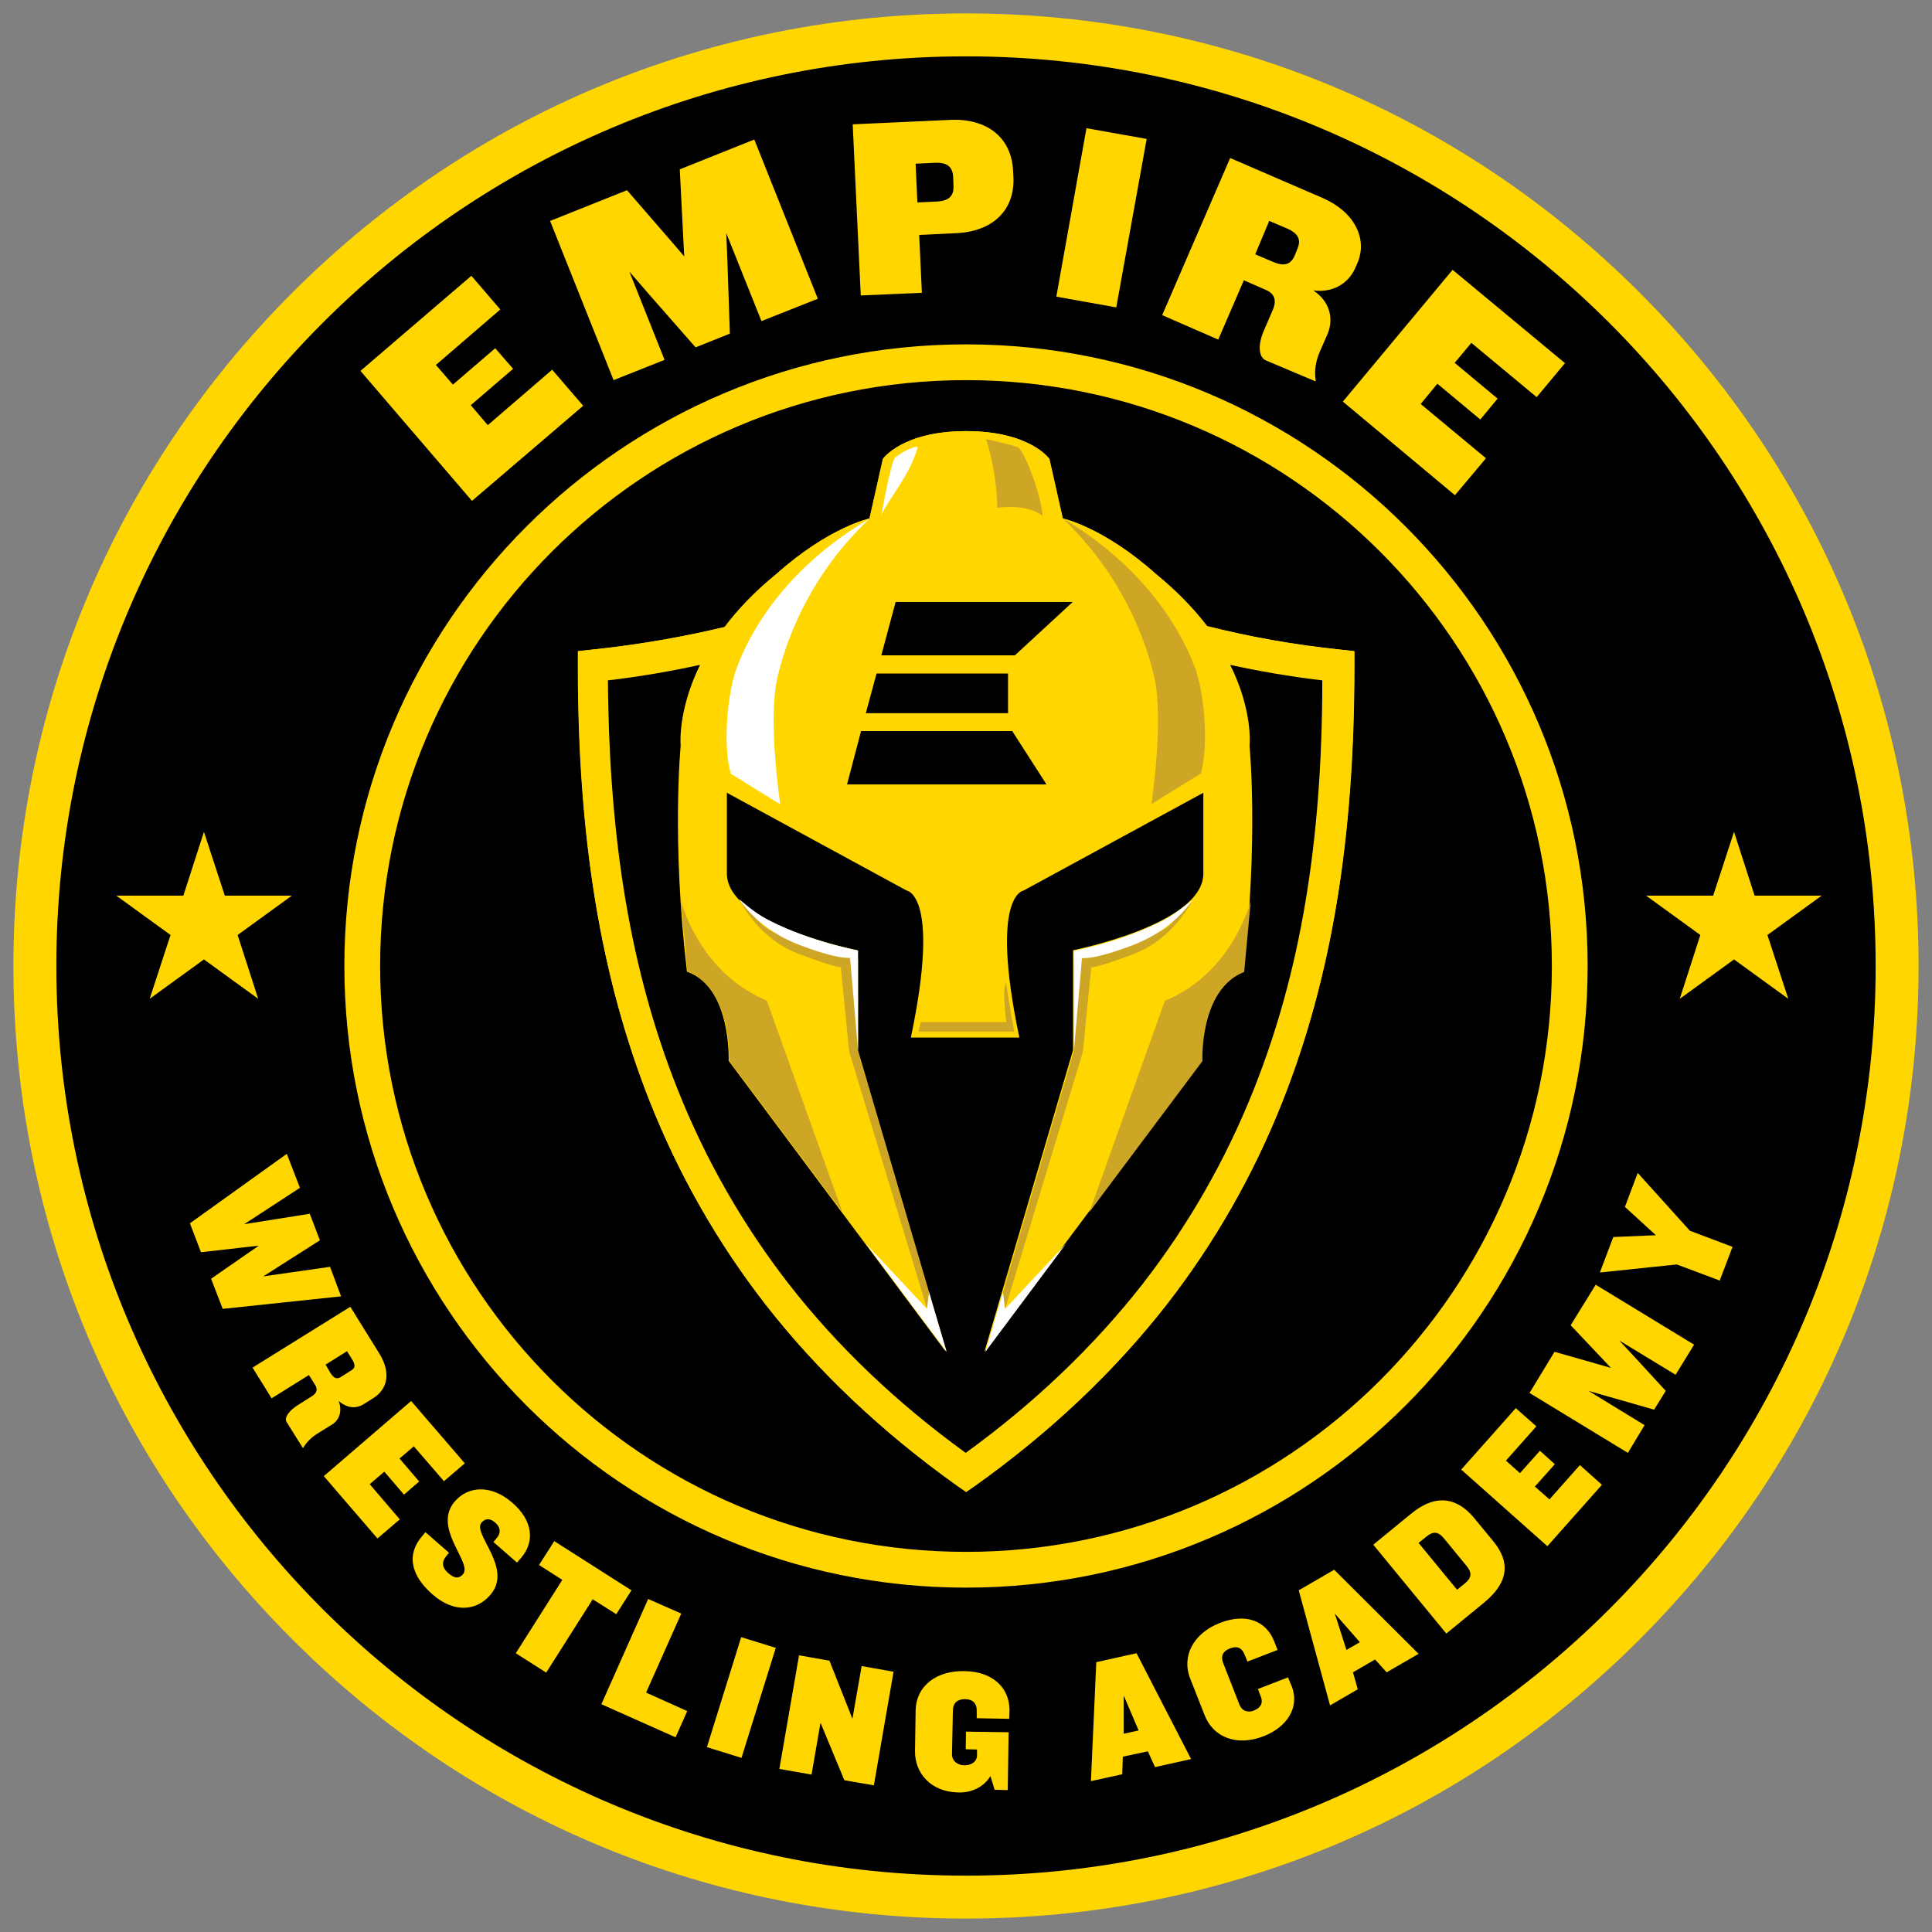
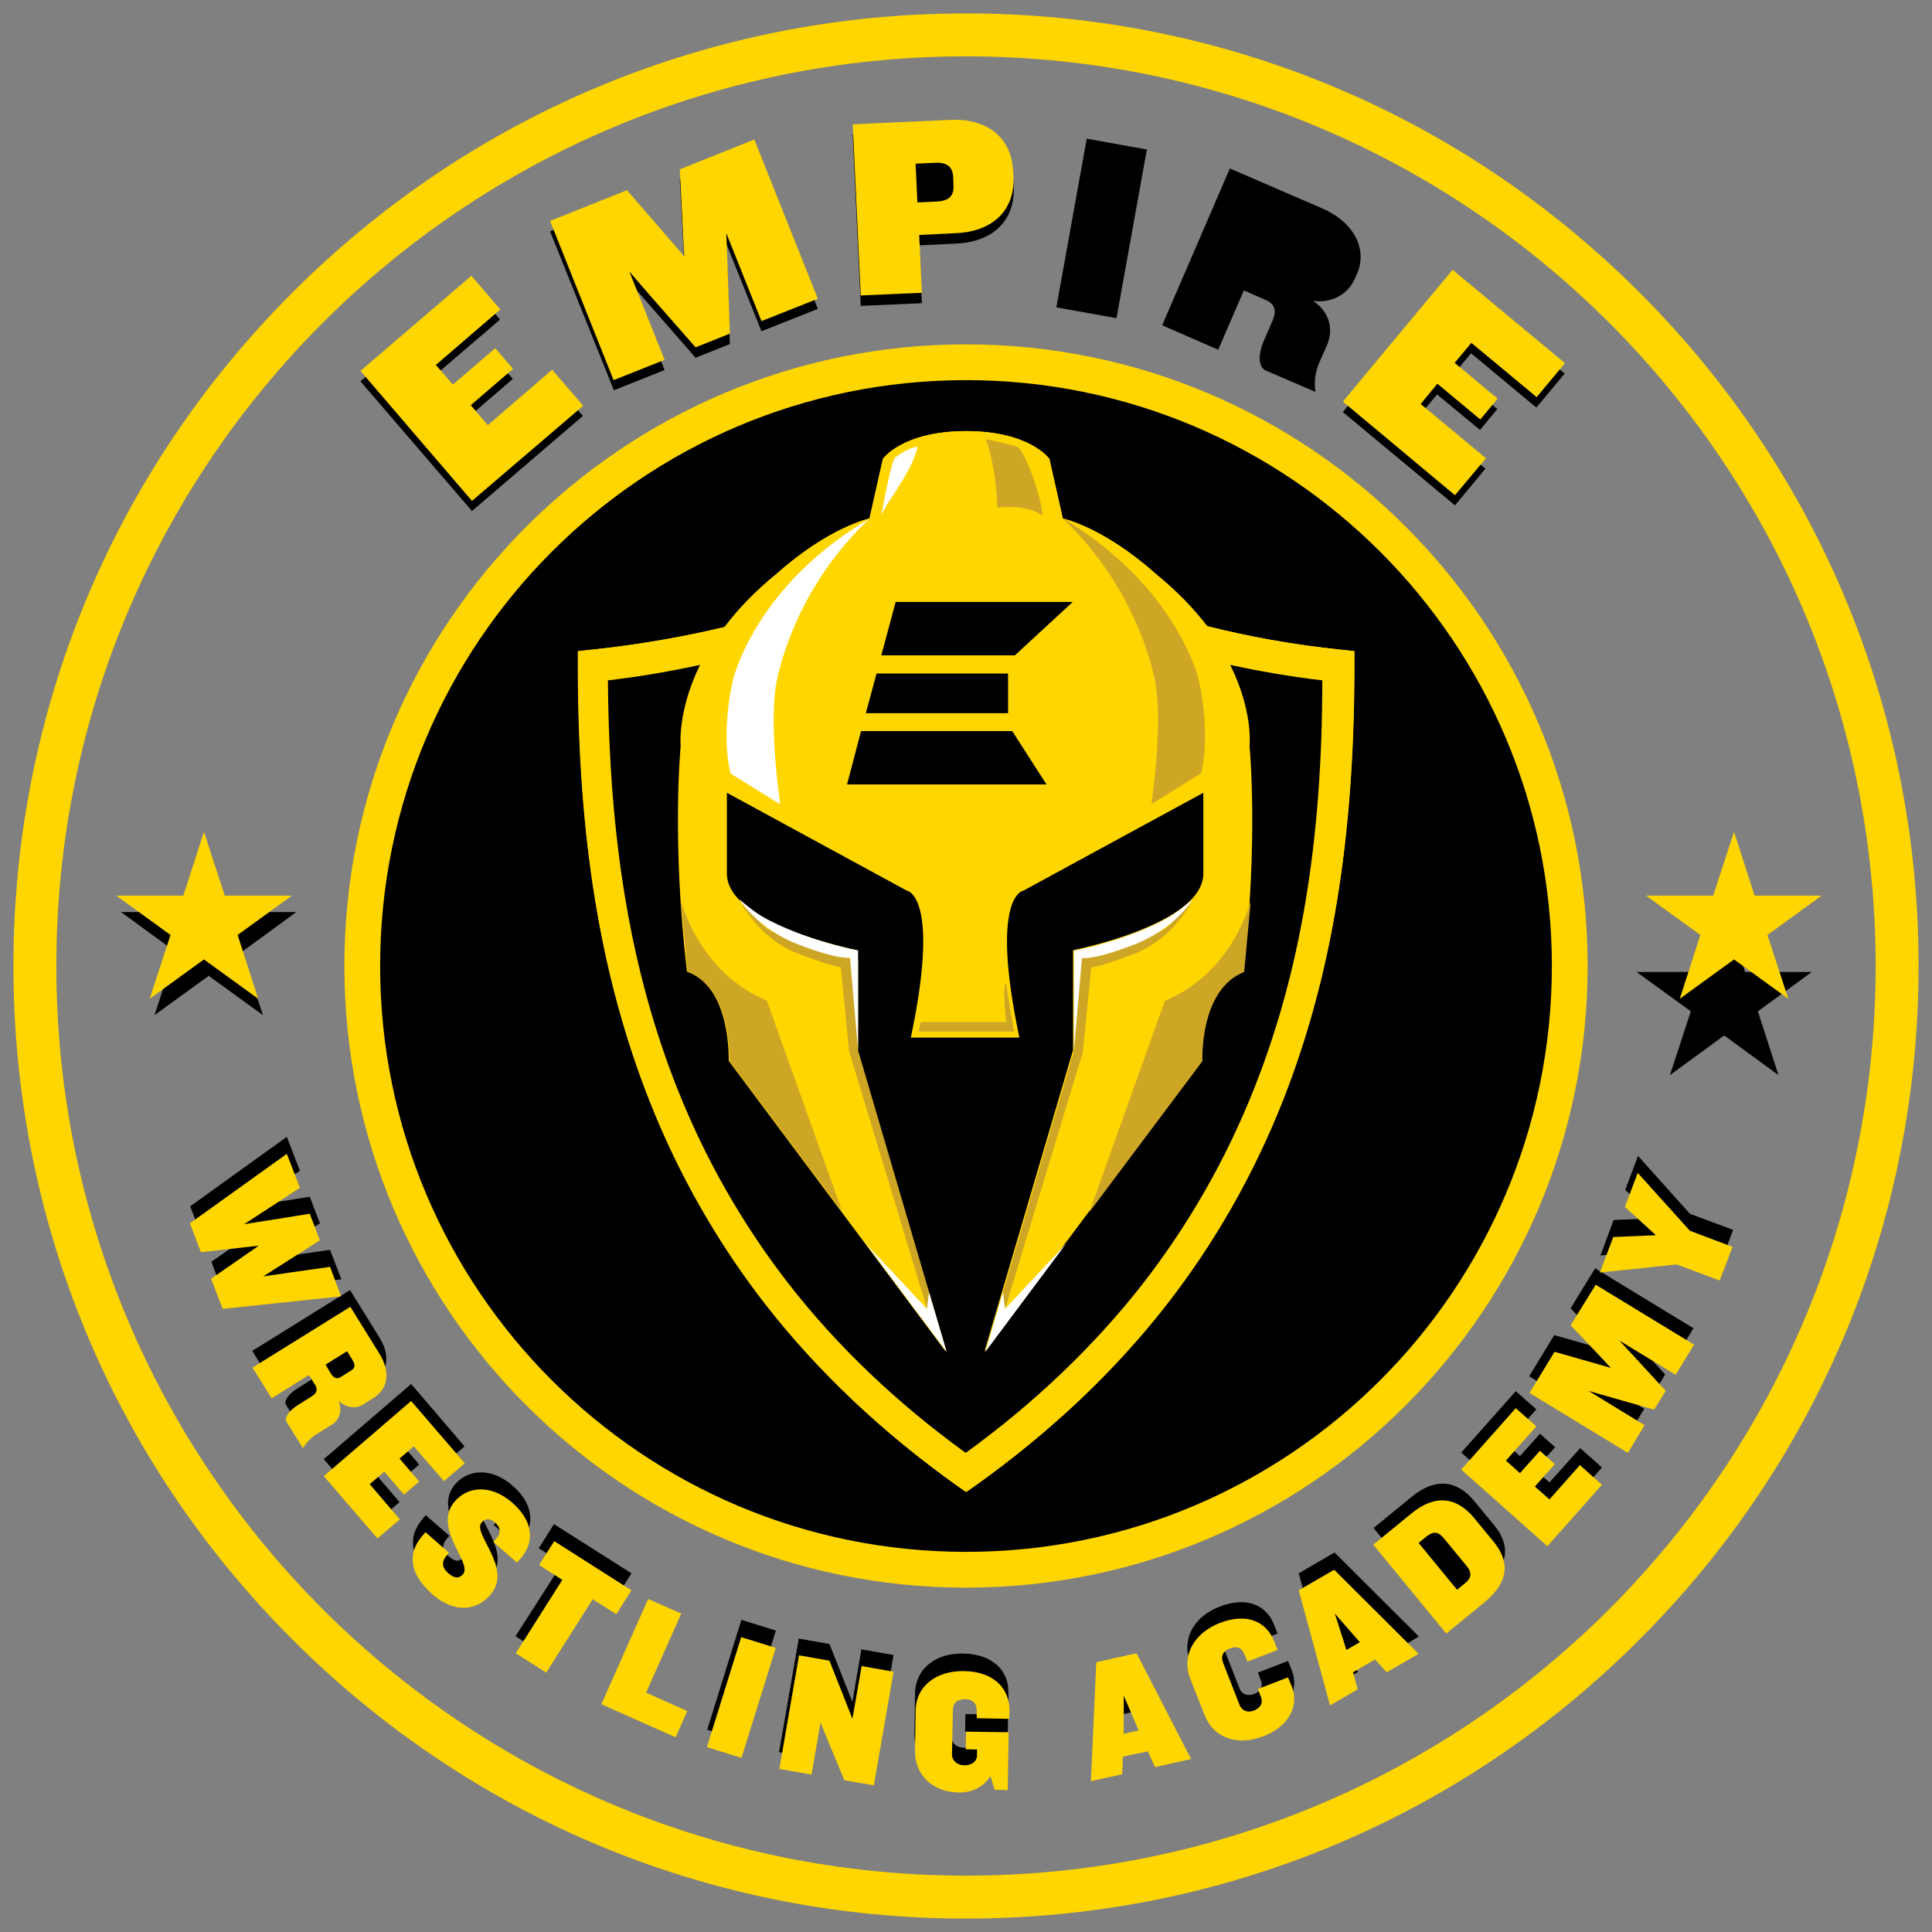
<svg xmlns="http://www.w3.org/2000/svg" version="1.1" x="0px" y="0px" viewBox="0 0 648 648" style="enable-background:new 0 0 648 648;" xml:space="preserve">
  <rect x="0" y="0" width="648" height="648" fill="#808080" stroke="none" />
  <style type="text/css">
	.st0{stroke:#FFD600;stroke-width:12;stroke-miterlimit:10;}
	.st1{fill:#FFD600;}
	.st2{fill:#CEA626;}
	.st3{fill:#FFFFFF;}
</style>
  <g id="Layer_5">
    <g>
      <path d="M314.2,70.1c3.7-0.2,5.8-1.6,5.6-5.3l-0.1-3c-0.2-3.4-2.1-4.9-6.1-4.7l-6.5,0.3l0.6,13L314.2,70.1z" />
    </g>
    <g>
      <polygon points="456.1,544.2 447.7,534.6 451.6,546.8   " />
    </g>
    <g>
      <polygon points="376.9,574.9 381.9,573.7 376.9,562.1   " />
    </g>
    <g>
      <path d="M114.5,455.2l3.3-2.1c1.4-0.9,1.5-2,0.5-3.6l-1.8-2.9l-7.2,4.5l1.8,2.9C112.1,455.7,113.1,456.1,114.5,455.2z" />
    </g>
    <g>
      <path d="M484.4,509.4c-2.1-2.6-3.8-2.5-6-0.7l-2.6,2.1l12.9,15.7l2.6-2.1c2.2-1.8,2.6-3.5,0.5-6.1L484.4,509.4z" />
    </g>
    <g>
-       <ellipse cx="319.5" cy="324" rx="310.5" ry="315" />
-     </g>
+       </g>
    <g>
      <polygon points="524.8,125.3 515.3,136.7 493.4,118.5 487.8,125.2 502.2,137.2 496.4,144.2 482,132.3 476.4,139 498.2,157.2     488,169.5 450.4,138.2 487.1,94   " />
    </g>
    <g>
      <path d="M412.5,56.5l31,13.4c10.6,4.6,15.2,13.6,11.7,21.8l-0.8,1.8c-2.3,5.2-7.7,8.3-14,7.4c5.9,4,6.8,9.9,4.7,14.8l-2.6,5.9    c-1.4,3.3-1.8,6.6-1.3,9.6l-0.1,0.2l-16.5-7.1c-2.7-1.2-2.6-5.7-0.7-10l3.1-7.2c1-2.4,0.9-5-2.3-6.4l-7.5-3.3l-8.6,19.9l-18.8-8.2    L412.5,56.5z" />
    </g>
    <g>
      <rect x="340.7" y="66.2" transform="matrix(0.177 -0.984 0.984 0.177 228.865 426.619)" width="57.5" height="20.5" />
    </g>
    <g>
      <path d="M319,43.7c11.9-0.5,20.4,5.7,20.9,17.2l0.1,1.8c0.5,11.6-7.4,18.5-19.3,19l-12.4,0.6l0.9,19.4l-20.5,0.9L286,45.1    L319,43.7z" />
    </g>
    <g>
      <polygon points="210.3,67.3 225.9,85.3 229.5,89.5 229.3,84 228,60.2 253,50.2 274.3,103.6 255.4,111.1 243.6,81.7 244,91.6     244.8,115.4 233.3,120 217.5,101.9 211.1,94.6 222.9,124.1 205.9,130.9 184.5,77.6   " />
    </g>
    <g>
      <polygon points="158.1,95.9 167.7,107.2 146.1,125.7 151.8,132.3 166,120.1 172,127.1 157.8,139.3 163.5,145.9 185.1,127.4     195.5,139.5 158.3,171.4 120.9,127.9   " />
    </g>
    <g>
      <circle cx="324" cy="324.9" r="202.5" />
    </g>
    <g>
      <polygon points="40.6,305.9 63.1,305.9 70,284.6 77,305.9 99.4,305.9 81.2,319.2 88.2,340.5 70,327.3 51.8,340.5 58.8,319.2   " />
    </g>
    <g>
      <polygon points="70.9,423.2 86.9,412.1 67.5,414.3 63.8,404.6 96.2,381.3 100.6,392.7 81.9,404.9 103.9,401.4 107.3,410.3     88.3,422.4 110.7,419.2 114.5,429.1 74.7,433.3   " />
    </g>
    <g>
      <path d="M106.1,475.4c-2.1,1.3-3.5,2.9-4.5,4.6l-0.1,0.1l-5.5-8.8c-1-1.5,1.1-4,3.6-5.5l4.9-3.1c1.4-0.9,2.1-2.2,1.1-3.8l-2.1-3.3    L91,463.4l-6.4-10.3l32.8-20.4l9.8,15.8c4,6.4,2.7,11.8-2.2,14.9l-3,1.9c-2.9,1.8-5.8,1.4-8.5-1c1.4,3.8-0.1,6.6-2.5,8.1    L106.1,475.4z" />
    </g>
    <g>
      <polygon points="134,503.8 126.6,510.3 108.6,489.4 137.9,464.2 155.8,485.1 148.9,491.1 138.8,479.4 134,483.5 140.6,491.2     135.5,495.6 128.9,487.9 124,492.1   " />
    </g>
    <g>
      <path d="M164.5,529.3c-4.4,5.1-11.8,6.2-19.3-0.2c-7.7-6.6-8.6-13.6-3.5-19.6l1.1-1.3l7.9,6.9l-0.9,1.1c-1.7,2-1.4,4,0.7,5.8    c2.3,2,3.7,1.8,4.9,0.3c3.3-3.9-10.5-15.5-2.7-24.5c4.4-5.1,12.1-5.6,19.1,0.4c7,6,7.8,13.1,3.1,18.6l-1.4,1.6l-7.9-6.9l0.9-1.1    c1.5-1.8,1.6-3.7-0.4-5.5c-1.7-1.4-3.2-1.4-4.5,0.1C158.3,508.7,172.3,520.3,164.5,529.3z" />
    </g>
    <g>
      <polygon points="183.2,555.3 172.9,548.8 188.6,524.3 180.7,519.3 185.8,511.2 211.8,527.7 206.7,535.8 198.8,530.8   " />
    </g>
    <g>
-       <polygon points="226.6,576.9 201.7,565.8 217.4,530.5 228.5,535.5 216.7,561.9 230.5,568.1   " />
-     </g>
+       </g>
    <g>
      <rect x="229.3" y="557.7" transform="matrix(0.297 -0.955 0.955 0.297 -363.502 633.513)" width="38.6" height="12.1" />
    </g>
    <g>
      <polygon points="293.1,593.2 283.2,591.5 277.1,576.8 275.2,572.2 272.2,589.5 261.3,587.7 267.9,549.6 278.2,551.4 284.1,566.3     285.9,570.8 288.9,553.2 299.7,555.1   " />
    </g>
    <g>
      <path d="M338.3,570.6l-10.9-0.2l0-2.4c0-2.7-1.5-4-3.9-4c-2.4,0-4,1.1-4.1,3.9l-0.3,14.6c0,2.4,2.1,3.7,4.2,3.7    c2.4,0,4.2-1.3,4.2-3.4l0-1.9l-3.8-0.1l0.1-5.9l14.3,0.2l-0.3,19.4l-4.4-0.1l-1.4-4.6c-2.1,3.5-6.1,5.6-10.6,5.5    c-9.4-0.2-14.8-6.6-14.7-13.9l0.2-13.4c0.2-8.7,7.3-13.6,16.3-13.4c9.3,0.2,15.1,5.4,15,12.9L338.3,570.6z" />
    </g>
    <g>
-       <polygon points="387.5,587.1 385,581.7 376.7,583.6 376.5,589.5 365.9,591.8 367.7,551.8 381.3,548.9 399.6,584.4   " />
-     </g>
+       </g>
    <g>
      <path d="M423.9,576.8c-9,3.5-17,0.6-19.9-7.1l-4.8-12.2c-3-7.7,1.2-15.3,9.8-18.6c8.9-3.5,15.7-0.8,18.4,6.2l1.1,2.8l-10.1,3.9    l-0.9-2.2c-1-2.5-2.7-3.1-5-2.2s-3.2,2.4-2.2,5l5.4,13.8c0.9,2.3,2.9,2.7,4.9,2c2.3-0.9,3.1-2.6,2.3-4.6l-1-2.6l10.1-3.9l1.3,3.2    C435.9,567.1,431.8,573.7,423.9,576.8z" />
    </g>
    <g>
      <polygon points="465.2,555.2 461.2,550.8 453.8,555.1 455.4,560.8 446.1,566.3 435.6,527.7 447.6,520.7 475.9,548.9   " />
    </g>
    <g>
      <path d="M497.9,531.9l-12.7,10.4l-24.5-29.8l12.7-10.4c8.5-7,15.7-5.2,21.1,1.4l6.6,8C506.5,518,506.4,524.9,497.9,531.9z" />
    </g>
    <g>
      <polygon points="519,512.8 490.1,487.2 508.4,466.6 515.3,472.7 505.1,484.2 509.8,488.4 516.5,480.9 521.6,485.4 514.8,492.9     519.7,497.2 530,485.7 537.3,492.2   " />
    </g>
    <g>
      <polygon points="561.8,455.6 543,444.1 548.2,449.7 558.5,461 554.7,467.3 540,463.1 532.7,461 551.5,472.5 545.9,481.7     512.9,461.6 521.3,447.8 536.4,452.1 540.3,453.2 537.6,450.2 526.8,438.8 535,425.4 568,445.5   " />
    </g>
    <g>
      <polygon points="577,423.9 562.6,418.4 536.8,421.1 541.2,409.2 555.5,408.6 545.1,399.1 549.4,387.7 566.8,407.1 581.3,412.5       " />
    </g>
    <g>
      <polygon points="578.3,347.3 560.1,360.6 567.1,339.2 548.9,326 571.4,326 578.3,304.6 585.3,326 607.7,326 589.6,339.2     596.5,360.6   " />
    </g>
    <g>
      <path d="M434.3,88.1l0.9-2c1.4-3.2,0.4-5.3-3.5-7l-5.9-2.5L421,87.8l5.9,2.5C430.7,92,432.9,91.2,434.3,88.1z" />
    </g>
  </g>
  <g id="Color_4">
    <path class="st0" d="M324,121.5c-111.8,0-202.5,90.7-202.5,202.5S212.2,526.5,324,526.5S526.5,435.8,526.5,324   S435.8,121.5,324,121.5z M454.3,223.3c0,58.1-7.7,104.5-24.1,146.1c-9.8,24.7-22.9,47.6-38.9,68.2c-17.5,22.4-39.1,42.8-64.3,60.8   l-2.9,2l-2.9-2c-25.2-17.9-46.9-38.4-64.3-60.8c-16.1-20.6-29.2-43.5-38.9-68.2c-16.5-41.6-24.1-88-24.1-146.1v-4.9l4.6-0.5   c16.3-1.7,31.2-4.4,44.6-7.6c4.4-5.8,10-11.8,17.4-17.8c17.5-15.7,31.2-18.6,31.2-18.6l4.5-20c0,0,6.5-9.3,27.9-9.3   s27.9,9.3,27.9,9.3l4.5,20c0,0,13.6,2.9,31.2,18.6c7.2,5.9,12.8,11.8,17.2,17.5c13.3,3.4,28.3,6.2,44.8,7.9l4.6,0.5V223.3z" />
    <path class="st1" d="M549.9,98.1C489.6,37.8,409.3,4.5,324,4.5S158.4,37.8,98.1,98.1C37.8,158.4,4.5,238.7,4.5,324   s33.2,165.6,93.6,225.9c60.3,60.3,140.6,93.6,225.9,93.6s165.6-33.2,225.9-93.6c60.3-60.3,93.6-140.6,93.6-225.9   S610.2,158.4,549.9,98.1z M324,629.1C155.5,629.1,18.9,492.5,18.9,324S155.5,18.9,324,18.9S629.1,155.5,629.1,324   S492.5,629.1,324,629.1z" />
    <path d="M451,203.5c-13.5-1.4-27-3.7-40.2-6.9c-4.5-5.4-9.7-8.4-15.5-13.2c-11.4-10.3-21.3-16.4-27.6-19.8l-3.5-15.9l-1.6-2.4   c-1.8-2.5-11.9-15.2-38.6-15.2h0c-26.7,0-36.8,12.7-38.6,15.2l-1.6,2.4l-3.5,15.9c-6.3,3.4-16.2,9.5-27.6,19.8   c-5.8,4.8-11,7.9-15.5,13.2c-13.1,3.2-26.6,5.5-40.1,6.9l-17,1.8v18.1c0,60.1,8,108.3,25.2,151.7c10.3,26,24.1,50.2,41,71.9   c18.3,23.5,41,44.9,67.3,63.6l10.5,7.5l10.5-7.5c26.3-18.7,48.9-40.1,67.3-63.6c16.9-21.7,30.7-45.9,41-71.9   C460,331.6,468,283.4,468,223.3v-18.1L451,203.5z M454.3,223.3c0,58.1-7.7,104.5-24.1,146.1c-9.8,24.7-22.9,47.6-38.9,68.2   c-17.5,22.4-39.1,42.8-64.3,60.8l-2.9,2l-2.9-2c-25.2-17.9-46.9-38.4-64.3-60.8c-16.1-20.6-29.2-43.5-38.9-68.2   c-16.5-41.6-24.1-88-24.1-146.1v-4.9l4.6-0.5c16.3-1.7,31.2-4.4,44.6-7.6c4.4-5.8,10-11.8,17.4-17.8c17.5-15.7,31.2-18.6,31.2-18.6   l4.5-20c0,0,6.5-9.3,27.9-9.3s27.9,9.3,27.9,9.3l4.5,20c0,0,13.6,2.9,31.2,18.6c7.2,5.9,12.8,11.8,17.2,17.5   c13.3,3.4,28.3,6.2,44.8,7.9l4.6,0.5V223.3z" />
    <polygon points="339.5,245.3 288.8,245.2 284,263.2 350.9,263.2  " />
    <polygon points="359.8,201.9 300.4,201.9 295.6,219.8 340.4,219.8  " />
    <polygon points="338.1,225.9 294,225.9 290.4,239.2 338.1,239.2  " />
    <g>
      <path d="M419.5,250.3c0,0.1,3.1,31.5-2.1,75.7c-14.9,5-14,29.9-14,29.9l-72.8,97.5l29.7-101.1v-33.5c0,0,43.7-8.6,43.7-25.7    c0-17.1,0-27.1,0-27.1l-60.3,32.8c0,0-11.5,1.3-1.4,49.3c-15.7,0-17.9,0-18.2,0h0c-0.3,0-2.5,0-18.2,0c10.1-48-1.4-49.3-1.4-49.3    L244.1,266c0,0,0,10,0,27.1c0,17.1,43.7,25.7,43.7,25.7v33.5l29.7,101.1l-72.8-97.5c0,0,0.9-24.9-14-29.9    c-5.2-44.3-2.1-75.7-2.1-75.7s-1.3-11.5,6.5-27.2c-9.6,2.1-19.9,3.9-30.9,5.2c0.4,54.3,7.9,97.9,23.3,137    c9.4,23.7,22,45.7,37.4,65.5c16.2,20.7,36.1,39.8,59.3,56.6c23.2-16.8,43.1-35.8,59.3-56.6c15.4-19.8,28-41.8,37.4-65.5    c15.5-39.1,22.9-82.7,23.3-137c-11-1.3-21.3-3.1-30.9-5.2C420.7,238.7,419.5,250.2,419.5,250.3z" />
    </g>
  </g>
  <g id="Color_3">
    <path class="st1" d="M449.6,217.9c-16.5-1.7-31.5-4.6-44.8-7.9c-4.3-5.7-9.9-11.6-17.2-17.5c-17.5-15.7-31.2-18.6-31.2-18.6   l-4.5-20c0,0-6.5-9.3-27.9-9.3s-27.9,9.3-27.9,9.3l-4.5,20c0,0-13.6,2.9-31.2,18.6c-7.4,6-13.1,12.1-17.4,17.8   c-13.4,3.2-28.3,5.9-44.6,7.6l-4.6,0.5v4.9c0,58.1,7.7,104.5,24.1,146.1c9.8,24.7,22.9,47.6,38.9,68.2   c17.5,22.4,39.1,42.8,64.3,60.8l2.9,2l2.9-2c25.2-17.9,46.9-38.4,64.3-60.8c16.1-20.6,29.2-43.5,38.9-68.2   c16.5-41.6,24.1-88,24.1-146.1v-4.9L449.6,217.9z M300.4,201.9l59.4,0l-19.4,17.9l-44.8,0L300.4,201.9z M294,225.9l44.1,0l0,13.3   l-47.7,0L294,225.9z M288.8,245.2l50.7,0l11.5,17.9l-66.9,0L288.8,245.2z M420.6,365.2c-9.4,23.7-22,45.7-37.4,65.5   c-16.2,20.7-36.1,39.8-59.3,56.6c-23.2-16.8-43.1-35.8-59.3-56.6c-15.4-19.8-28-41.8-37.4-65.5c-15.5-39.1-22.9-82.7-23.3-137   c11-1.3,21.3-3.1,30.9-5.2c-7.7,15.7-6.5,27.2-6.5,27.2s-3.1,31.4,2.1,75.7c14.9,5,14,29.9,14,29.9l72.8,97.5l-29.7-101.1v-33.5   c0,0-43.7-8.6-43.7-25.7c0-17.1,0-27.1,0-27.1l60.3,32.8c0,0,11.5,1.3,1.4,49.3c15.7,0,17.9,0,18.2,0h0c0.3,0,2.5,0,18.2,0   c-10.1-48,1.4-49.3,1.4-49.3l60.3-32.8c0,0,0,10,0,27.1c0,17.1-43.7,25.7-43.7,25.7v33.5l-29.7,101.1l72.8-97.5   c0,0-0.9-24.9,14-29.9c5.2-44.3,2.1-75.6,2.1-75.7c0,0,1.3-11.6-6.5-27.2c9.6,2.1,19.9,3.9,30.9,5.2   C443.5,282.5,436.1,326.2,420.6,365.2z" />
    <g>
      <path class="st1" d="M158.3,168l-37.4-43.6l37.2-31.9l9.7,11.3l-21.6,18.6l5.7,6.6l14.2-12.2l6,6.9l-14.2,12.2l5.7,6.7l21.6-18.6    l10.4,12.1L158.3,168z" />
      <path class="st1" d="M255.4,107.7l-11.8-29.5l0.4,10l0.8,23.7l-11.5,4.6l-15.8-18l-6.4-7.4l11.8,29.6l-17.1,6.8l-21.3-53.4    l25.8-10.3l15.6,18l3.6,4.2l-0.3-5.6L228,56.8l25-10l21.3,53.4L255.4,107.7z" />
      <path class="st1" d="M320.7,78.2l-12.4,0.6l0.9,19.4l-20.5,0.9L286,41.7l32.9-1.5c11.9-0.5,20.4,5.7,20.9,17.2l0.1,1.8    C340.5,70.8,332.6,77.7,320.7,78.2z M319.7,59.3c-0.2-3.4-2.1-4.9-6.1-4.7l-6.5,0.3l0.6,13l6.5-0.3c3.7-0.2,5.8-1.6,5.6-5.3    L319.7,59.3z" />
-       <path class="st1" d="M354.3,99.5L364.4,43l20.2,3.6l-10.2,56.5L354.3,99.5z" />
-       <path class="st1" d="M424.6,120.9c-2.7-1.2-2.6-5.7-0.7-10l3.1-7.2c1-2.4,0.9-5-2.3-6.4l-7.5-3.3l-8.6,19.9l-18.8-8.2l22.8-52.7    l31,13.4c10.6,4.6,15.2,13.6,11.7,21.8l-0.8,1.8c-2.3,5.2-7.7,8.3-14,7.4c5.9,4,6.8,9.9,4.7,14.8l-2.6,5.9    c-1.4,3.3-1.8,6.6-1.3,9.6l-0.1,0.2L424.6,120.9z M435.1,83.6c1.4-3.2,0.4-5.3-3.5-7l-5.9-2.5L421,85.3l5.9,2.5    c3.9,1.7,6.1,0.9,7.4-2.2L435.1,83.6z" />
      <path class="st1" d="M450.4,134.7l36.8-44.2l37.7,31.3l-9.5,11.4l-21.9-18.2l-5.6,6.7l14.4,12l-5.8,7l-14.4-12l-5.6,6.8l21.9,18.2    L488,166.1L450.4,134.7z" />
    </g>
    <polygon class="st1" points="68.4,279 75.4,300.4 97.9,300.4 79.7,313.6 86.6,335 68.4,321.8 50.2,335 57.2,313.6 39,300.4    61.5,300.4  " />
    <g>
      <polygon class="st1" points="581.6,321.8 563.4,335 570.3,313.6 552.1,300.4 574.6,300.4 581.6,279 588.5,300.4 611,300.4     592.8,313.6 599.8,335   " />
    </g>
    <path class="st1" d="M211.8,533.4l-25.9-16.5l-5.1,8l7.8,5l-15.6,24.6l10.2,6.5l15.6-24.6l7.9,5L211.8,533.4z M228.5,541.2   l-11.1-4.9l-15.7,35.3l24.9,11.1l3.9-8.8l-13.8-6.2L228.5,541.2z M285.9,576.5l-1.8-4.6l-5.9-14.9l-10.2-1.8l-6.6,38.1l10.8,1.9   l3-17.4l1.9,4.6l6.1,14.7l9.9,1.7l6.6-38.1l-10.7-1.9L285.9,576.5z M237.1,586l11.6,3.6l11.5-36.9l-11.6-3.6L237.1,586z    M135.5,501.3l5.1-4.4l-6.6-7.7l4.8-4.1l10.1,11.7l7-6l-18-20.9l-29.3,25.2l18,20.9l7.5-6.4L124,497.8l4.9-4.2L135.5,501.3z    M110.7,424.9l-22.4,3.2l19-12.1l-3.4-8.9l-22,3.5l18.7-12.2L96.2,387l-32.5,23.3l3.7,9.7l19.4-2.2l-16,11.1l3.9,10.1l39.7-4.2   L110.7,424.9z M113.6,469.9c2.7,2.3,5.6,2.8,8.5,1l3-1.9c4.9-3,6.1-8.5,2.2-14.9l-9.8-15.8l-32.8,20.4l6.4,10.3l12.5-7.8l2.1,3.3   c1,1.6,0.4,2.9-1.1,3.8l-4.9,3.1c-2.5,1.6-4.5,4-3.6,5.5l5.5,8.8l0.1-0.1c1-1.7,2.5-3.3,4.5-4.6l5-3.1   C113.5,476.6,115,473.7,113.6,469.9z M109.2,457.7l7.2-4.5l1.8,2.9c1,1.7,1,2.8-0.5,3.6l-3.3,2.1c-1.4,0.9-2.4,0.5-3.5-1.2   L109.2,457.7z M323.4,560.5c-9-0.2-16.2,4.7-16.3,13.4l-0.2,13.4c-0.1,7.4,5.3,13.8,14.7,13.9c4.5,0.1,8.5-2,10.6-5.5l1.4,4.6   l4.4,0.1l0.3-19.4l-14.3-0.2l-0.1,5.9l3.8,0.1l0,1.9c0,2.1-1.8,3.4-4.2,3.4c-2.1,0-4.2-1.3-4.2-3.7l0.3-14.6c0-2.7,1.6-3.9,4.1-3.9   c2.4,0,4,1.3,3.9,4l0,2.4l10.9,0.2l0.1-3C338.5,565.8,332.7,560.6,323.4,560.5z M161.5,510.7c1.3-1.5,2.8-1.5,4.5-0.1   c2.1,1.8,2,3.8,0.4,5.5l-0.9,1.1l7.9,6.9l1.4-1.6c4.7-5.5,3.9-12.6-3.1-18.6c-7-6-14.6-5.5-19.1-0.4c-7.8,9,6,20.6,2.7,24.5   c-1.3,1.4-2.6,1.6-4.9-0.3c-2.1-1.8-2.4-3.8-0.7-5.8l0.9-1.1l-7.9-6.9l-1.1,1.3c-5.1,5.9-4.2,12.9,3.5,19.6   c7.5,6.5,14.9,5.3,19.3,0.2C172.3,526,158.3,514.4,161.5,510.7z M494.4,509.1c-5.5-6.6-12.6-8.4-21.1-1.4l-12.7,10.4l24.5,29.8   l12.7-10.4c8.5-7,8.6-13.8,3.1-20.5L494.4,509.1z M491.3,531.1l-2.6,2.1l-12.9-15.7l2.6-2.1c2.2-1.8,3.9-1.9,6,0.7l7.4,9   C493.9,527.6,493.5,529.3,491.3,531.1z M519.7,502.9l-4.9-4.3l6.7-7.5l-5-4.5l-6.7,7.5l-4.7-4.2l10.2-11.5l-6.9-6.1l-18.3,20.6   l28.9,25.7l18.3-20.6l-7.4-6.6L519.7,502.9z M435.6,533.4l10.5,38.6l9.3-5.4l-1.6-5.7l7.4-4.3l3.9,4.3l10.7-6.2l-28.3-28.2   L435.6,533.4z M456.1,550.8l-4.5,2.6l-3.9-12.2L456.1,550.8z M526.8,444.5l10.8,11.4l2.7,2.9l-3.8-1.1l-15.1-4.3l-8.4,13.8l33,20.1   l5.6-9.3l-18.8-11.5l7.3,2.1l14.7,4.2l3.9-6.3l-10.4-11.3l-5.2-5.6l18.9,11.5l6.2-10.1l-33-20.1L526.8,444.5z M566.8,412.8   l-17.5-19.4l-4.3,11.4l10.4,9.5l-14.3,0.6l-4.5,11.9l25.8-2.7l14.4,5.4l4.3-11.3L566.8,412.8z M367.7,557.5l-1.8,39.9l10.5-2.3   l0.2-5.9l8.4-1.8l2.4,5.3l12.1-2.7l-18.3-35.5L367.7,557.5z M376.9,581.5l0-12.8l5,11.7L376.9,581.5z M432,562.6l-10.1,3.9l1,2.6   c0.8,2,0,3.7-2.3,4.6c-1.9,0.8-4,0.3-4.9-2l-5.4-13.8c-1-2.5-0.1-4.1,2.2-5s4-0.4,5,2.2l0.9,2.2l10.1-3.9l-1.1-2.8   c-2.7-7-9.5-9.7-18.4-6.2c-8.6,3.4-12.8,11-9.8,18.6l4.8,12.2c3,7.7,11,10.6,19.9,7.1c7.9-3.1,12-9.7,9.4-16.6L432,562.6z" />
  </g>
  <g id="Color_2">
    <g>
      <path class="st2" d="M387.1,226.9c3.4,14.3-0.9,42.8-0.9,42.8l16.6-10.3c2.7-10,1-27-1.8-34.9c-3.9-10.9-15.3-33.2-44.6-50.7    C375.4,192,383.7,212.5,387.1,226.9z" />
      <path class="st2" d="M228.4,302.2l2.2,23.7c15.1,5.9,14,29.9,14,29.9l37.9,50.6l-25.3-70.8C238.9,328,231,311.1,228.4,302.2z" />
      <path class="st2" d="M390.7,335.7l-25.3,70.8l37.9-50.6c0,0-1.1-24,14-29.9l2.2-23.7C416.9,311.1,409.1,328,390.7,335.7z" />
      <path class="st2" d="M349.7,173c-0.4-6.3-5.8-21.7-8.5-23.1c-4.2-1.3-10.5-2.6-10.5-2.6s3.5,9.5,3.8,23    C341.4,169.5,346.4,170.6,349.7,173z" />
      <path class="st2" d="M287.8,322c0,0-15.6-2.9-29.4-9.9c-4.2-2.1-6.6-7.3-10.4-10.4c0,0,6,13,19.8,18.2s14.2,4.4,14.2,4.4l2.8,28.3    l26.9,88.9l5.8,11.9l-29.7-101.1V322z" />
      <path class="st2" d="M380.2,320c13.8-5.3,19.8-18.2,19.8-18.2c-3.8,3.1-6.2,8.3-10.4,10.4c-13.8,7-29.4,9.9-29.4,9.9v30.4    l-29.7,101.1l5.8-11.9l26.9-88.9l2.8-28.3C366,324.3,366.4,325.2,380.2,320z" />
      <path class="st2" d="M337.5,329.8c-1.4,0-0.2,12.6,0.1,13c-2.1,0-28.8,0-28.8,0l-0.7,3.2h32.1    C340.1,345.9,338.1,334.9,337.5,329.8z" />
    </g>
  </g>
  <g id="Color_1_1_">
    <polygon class="st3" points="337.1,439 357.6,417.1 330.5,453.4 336.4,433.4  " />
    <g>
      <path class="st3" d="M246.9,224.6c-2.8,7.9-4.6,24.9-1.8,34.9l16.6,10.3c0,0-4.3-28.5-0.9-42.8c3.4-14.3,11.7-34.9,30.8-53    C262.2,191.3,250.8,213.6,246.9,224.6z" />
      <path class="st3" d="M295.6,172.9c2-5.1,9.9-13.8,12.2-23c-2.4-0.1-6,2.4-7.5,3.5C298.8,154.6,295.6,172.9,295.6,172.9z" />
      <path class="st3" d="M248,301.7c0,0,6,9.8,19.8,15.1s17.3,4.4,17.3,4.4l2.7,31.1v-33.5c0,0-15.6-2.9-29.4-9.9    C254.2,306.8,251.8,304.8,248,301.7z" />
      <path class="st3" d="M389.6,309c-13.8,7-29.4,9.9-29.4,9.9v33.5l2.7-31.1c0,0,3.5,0.9,17.3-4.4c13.8-5.3,19.8-15.1,19.8-15.1    C396.2,304.8,393.8,306.8,389.6,309z" />
    </g>
    <polygon class="st3" points="310.9,439 290.4,417.1 317.5,453.4 311.6,433.4  " />
  </g>
</svg>